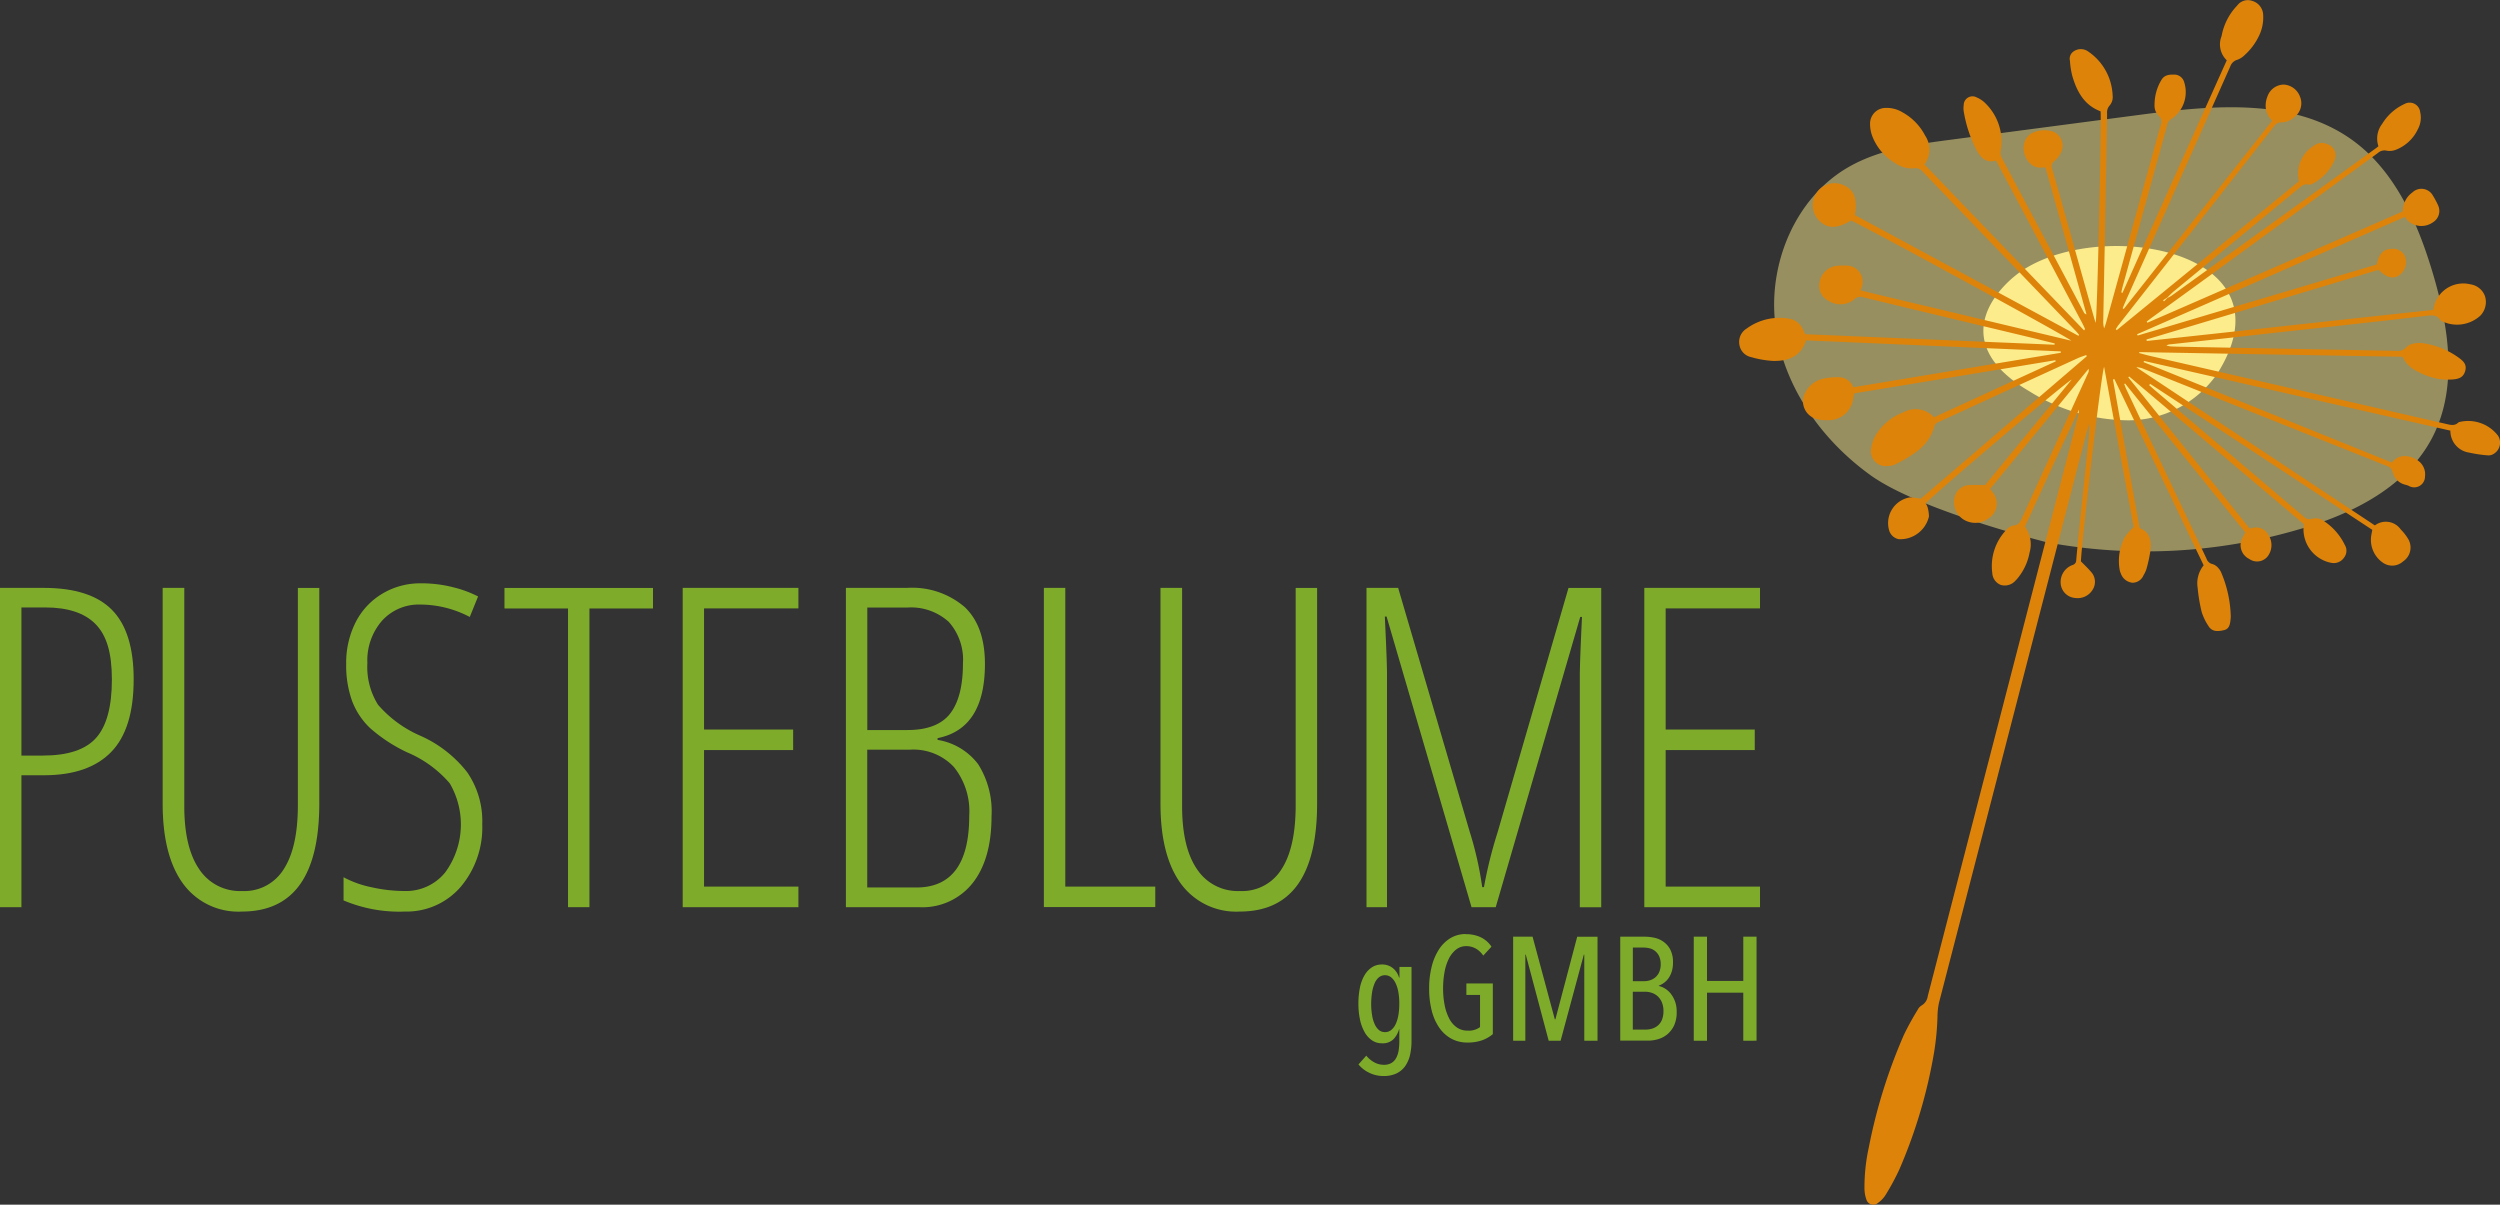
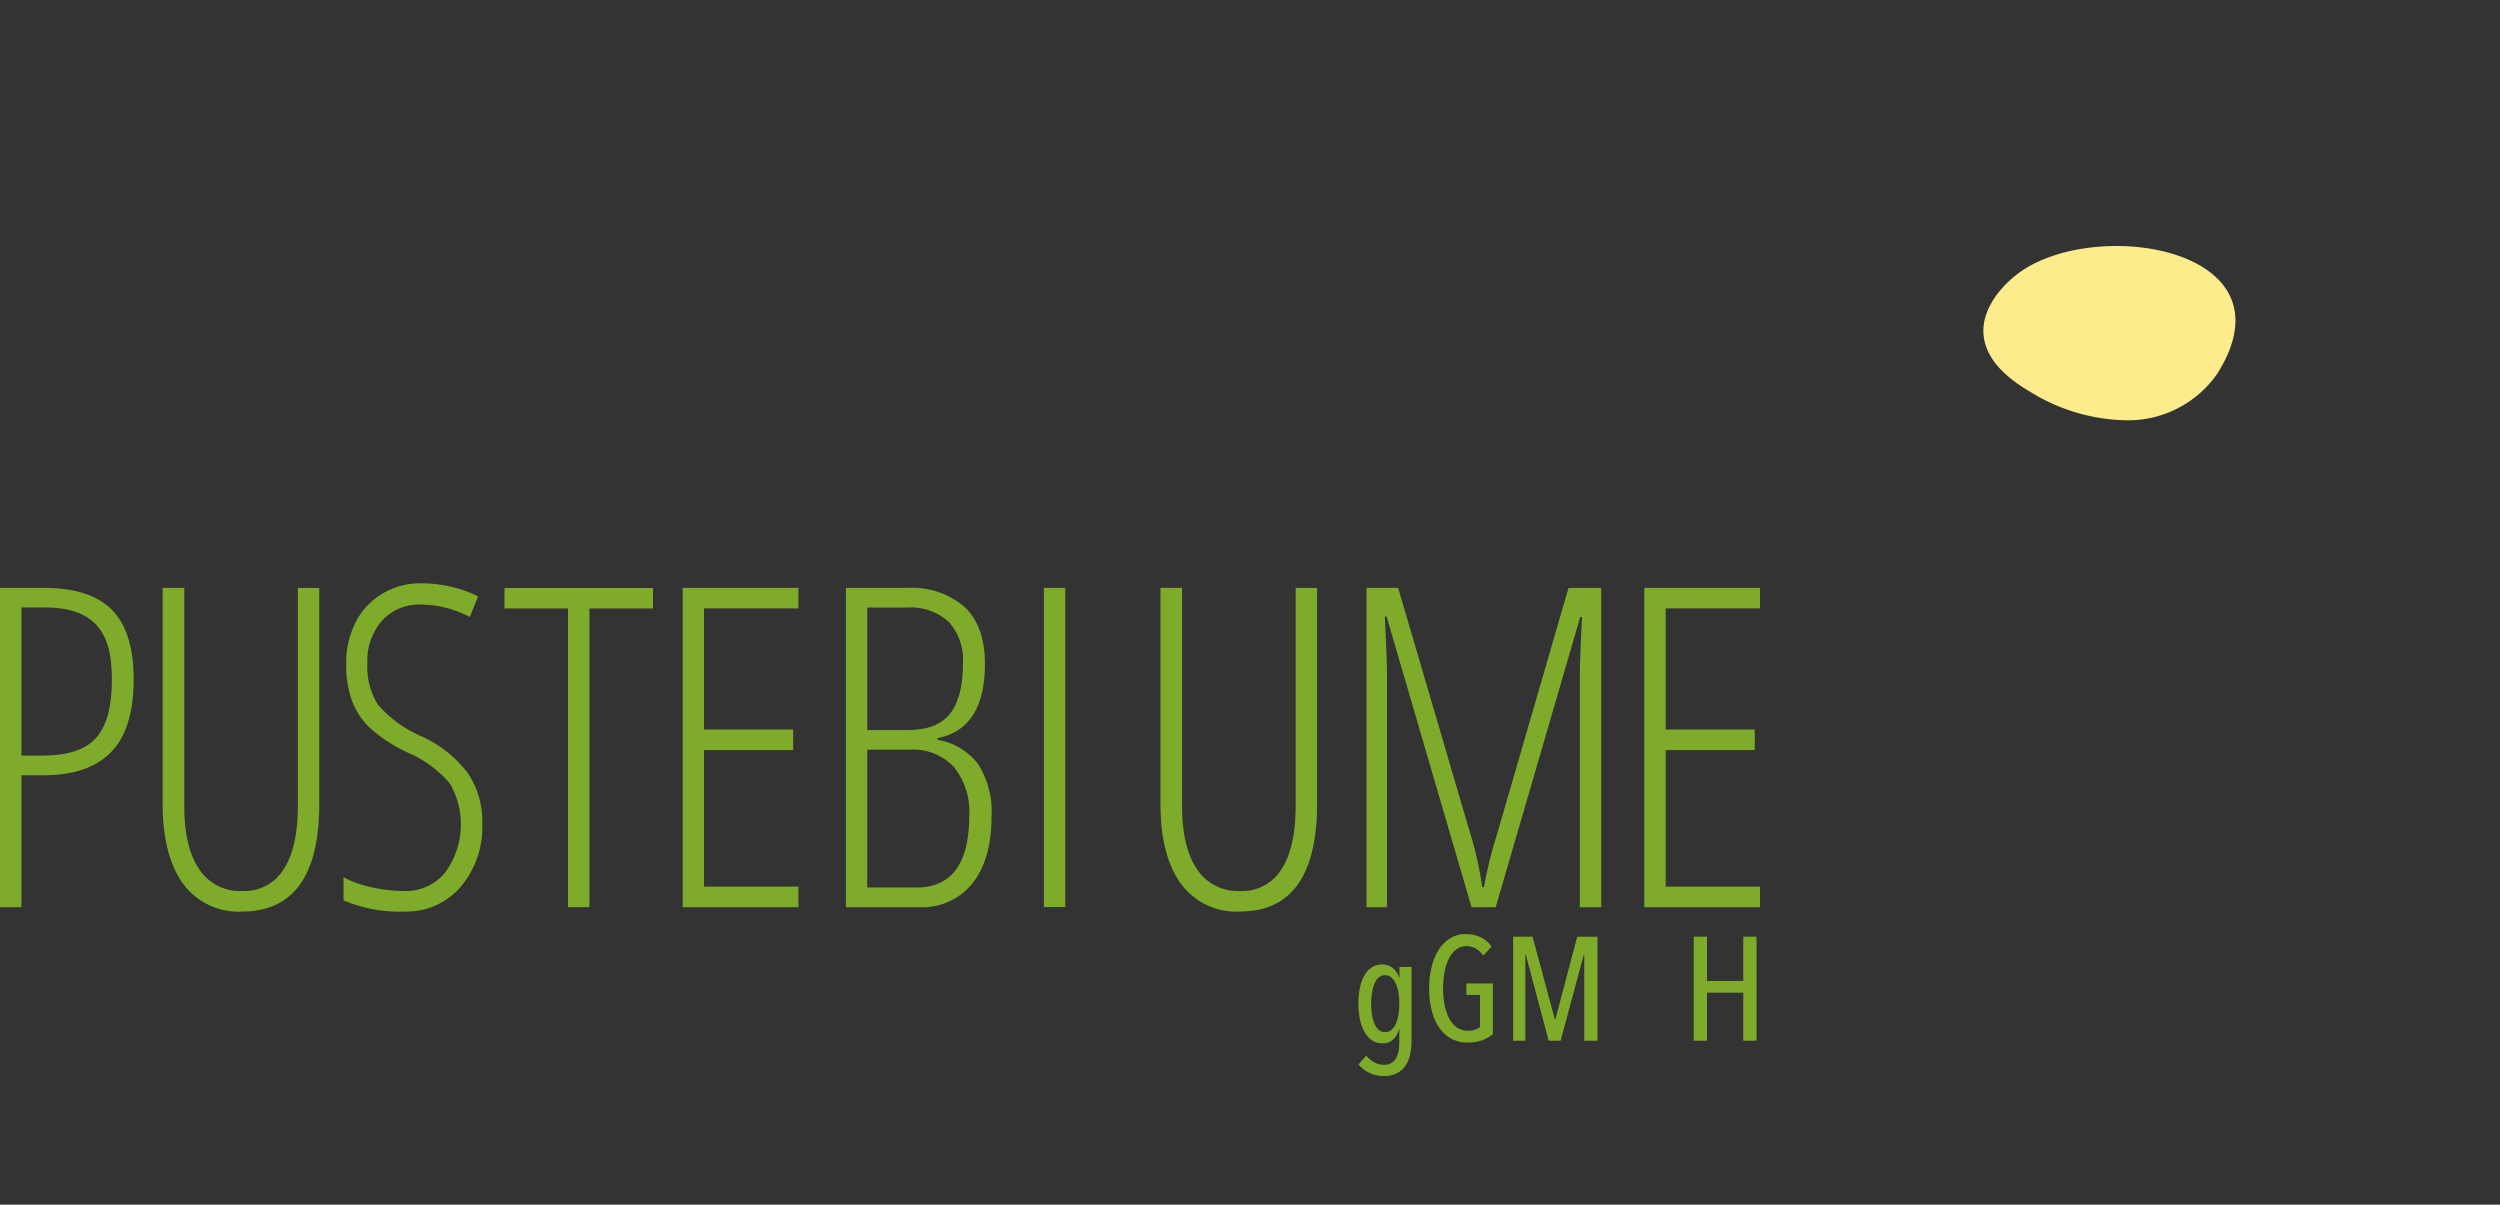
<svg xmlns="http://www.w3.org/2000/svg" width="285" height="137.331" viewBox="0 0 285 137.331">
  <rect x="0" y="0" width="285" height="137.331" fill="#333333" stroke="none" />
  <g id="Ebene_1-2" transform="translate(0 0.048)">
    <g id="Gruppe_135" data-name="Gruppe 135" transform="translate(0 -0.048)">
      <g id="Gruppe_132" data-name="Gruppe 132" transform="translate(0 66.498)">
        <path id="Pfad_32" data-name="Pfad 32" d="M15.237,101.806q0,5.631-2.574,8.264T5.03,112.71H2.442v15.039H0V91.35H4.979q5.323,0,7.795,2.515t2.464,7.941Zm-12.8,8.66H4.884q4.279,0,6.071-2.016c1.2-1.342,1.8-3.564,1.8-6.651s-.616-5.045-1.855-6.313-3.146-1.906-5.741-1.906H2.442v16.88Z" transform="translate(0 -90.829)" fill="#7eac2a" />
        <path id="Pfad_33" data-name="Pfad 33" d="M43.145,91.35v24.572q0,12.319-8.814,12.326a7.8,7.8,0,0,1-6.724-3.19q-2.321-3.19-2.317-9.136V91.35h2.464v24.872q0,4.73,1.708,7.208a5.559,5.559,0,0,0,4.869,2.478,5.279,5.279,0,0,0,4.752-2.478q1.617-2.475,1.621-7.3V91.357h2.442Z" transform="translate(-6.746 -90.829)" fill="#7eac2a" />
        <path id="Pfad_34" data-name="Pfad 34" d="M69.222,118.02a10.487,10.487,0,0,1-2.486,7.259,8.13,8.13,0,0,1-6.321,2.779,16.322,16.322,0,0,1-7-1.269v-2.64a11.7,11.7,0,0,0,3.212,1.144,17.253,17.253,0,0,0,3.784.425A5.735,5.735,0,0,0,65,123.6a9.268,9.268,0,0,0,.521-10.156,13.054,13.054,0,0,0-4.854-3.534,17.812,17.812,0,0,1-4.209-2.75,8.3,8.3,0,0,1-2.068-3.1,11.937,11.937,0,0,1-.675-4.231,10.21,10.21,0,0,1,1.093-4.781A7.989,7.989,0,0,1,57.871,91.8a8.364,8.364,0,0,1,4.3-1.159,14.64,14.64,0,0,1,3.85.477,12.876,12.876,0,0,1,2.728,1.019l-.946,2.339a12.18,12.18,0,0,0-5.624-1.415,5.654,5.654,0,0,0-4.37,1.833,6.882,6.882,0,0,0-1.679,4.84,8.079,8.079,0,0,0,1.217,4.752A13.443,13.443,0,0,0,62.131,108a13.881,13.881,0,0,1,5.389,4.194,9.823,9.823,0,0,1,1.708,5.837Z" transform="translate(-14.249 -90.64)" fill="#7eac2a" />
        <path id="Pfad_35" data-name="Pfad 35" d="M88.116,127.752H85.675V93.7H78.43V91.36H95.361V93.7H88.116v34.053Z" transform="translate(-20.92 -90.832)" fill="#7eac2a" />
        <path id="Pfad_36" data-name="Pfad 36" d="M119.331,127.749H106.14V91.35h13.191v2.339H108.574V107.5H118.73v2.339H108.574V125.4h10.757v2.339Z" transform="translate(-28.312 -90.829)" fill="#7eac2a" />
        <path id="Pfad_37" data-name="Pfad 37" d="M131.5,91.35h6.973a9.19,9.19,0,0,1,6.585,2.192q2.3,2.189,2.3,6.475,0,7.391-5.4,8.462v.2a7.233,7.233,0,0,1,4.634,2.779,10.077,10.077,0,0,1,1.518,5.939q0,4.884-2.163,7.619a7.3,7.3,0,0,1-6.071,2.735h-8.367V91.35Zm2.442,16.205h4.583q3.41,0,4.869-1.877c.968-1.254,1.459-3.16,1.459-5.712a6.482,6.482,0,0,0-1.606-4.73,6.393,6.393,0,0,0-4.766-1.643h-4.532v13.969Zm0,2.244v15.706h5.6q6.027,0,6.027-8.169a8.046,8.046,0,0,0-1.767-5.587,6.339,6.339,0,0,0-4.957-1.958h-4.906Z" transform="translate(-35.076 -90.829)" fill="#7eac2a" />
-         <path id="Pfad_38" data-name="Pfad 38" d="M162.29,127.749V91.35h2.442V125.4H174.99v2.339H162.3Z" transform="translate(-43.289 -90.829)" fill="#7eac2a" />
+         <path id="Pfad_38" data-name="Pfad 38" d="M162.29,127.749V91.35h2.442V125.4v2.339H162.3Z" transform="translate(-43.289 -90.829)" fill="#7eac2a" />
        <path id="Pfad_39" data-name="Pfad 39" d="M198.275,91.35v24.572q0,12.319-8.814,12.326a7.8,7.8,0,0,1-6.724-3.19q-2.321-3.19-2.317-9.136V91.35h2.464v24.872q0,4.73,1.708,7.208a5.559,5.559,0,0,0,4.869,2.478,5.279,5.279,0,0,0,4.752-2.478q1.617-2.475,1.62-7.3V91.357h2.442Z" transform="translate(-48.125 -90.829)" fill="#7eac2a" />
        <path id="Pfad_40" data-name="Pfad 40" d="M224.424,127.749l-9.686-33.136h-.2q.253,5.224.249,6.621v26.515H212.45V91.35h3.608l8.169,27.835a39.332,39.332,0,0,1,1.415,6.277h.2a49.344,49.344,0,0,1,1.547-6.225l8.088-27.879h3.732v36.4h-2.442V101.44q0-1.54.249-6.775h-.2l-9.635,33.085h-2.764Z" transform="translate(-56.669 -90.829)" fill="#7eac2a" />
        <path id="Pfad_41" data-name="Pfad 41" d="M268.831,127.749H255.64V91.35h13.191v2.339H258.074V107.5H268.23v2.339H258.074V125.4h10.757v2.339Z" transform="translate(-68.189 -90.829)" fill="#7eac2a" />
      </g>
      <g id="Gruppe_133" data-name="Gruppe 133" transform="translate(154.864 106.482)">
        <path id="Pfad_42" data-name="Pfad 42" d="M215.856,150.179h1.393v8.41a7.153,7.153,0,0,1-.161,1.584,3.7,3.7,0,0,1-.535,1.276,2.617,2.617,0,0,1-.99.858,3.318,3.318,0,0,1-1.5.308,3.635,3.635,0,0,1-1.613-.359,3.572,3.572,0,0,1-1.247-.961l.887-1a3.13,3.13,0,0,0,.887.748,2.245,2.245,0,0,0,1.137.293,1.617,1.617,0,0,0,.858-.213,1.46,1.46,0,0,0,.535-.579,2.713,2.713,0,0,0,.279-.873,7.084,7.084,0,0,0,.073-1.071v-1.32h-.029a2.7,2.7,0,0,1-.645,1.144,1.734,1.734,0,0,1-1.313.462,1.963,1.963,0,0,1-1.137-.345,2.721,2.721,0,0,1-.843-.946,5.044,5.044,0,0,1-.521-1.43,8.745,8.745,0,0,1-.176-1.818,8.862,8.862,0,0,1,.169-1.782,4.494,4.494,0,0,1,.513-1.408,2.715,2.715,0,0,1,.843-.924,2.062,2.062,0,0,1,1.159-.33,1.9,1.9,0,0,1,1.247.418,2.123,2.123,0,0,1,.7,1.071h.051v-1.2Zm0,4.2a7.11,7.11,0,0,0-.1-1.283,3.9,3.9,0,0,0-.308-1.034,1.951,1.951,0,0,0-.513-.689,1.129,1.129,0,0,0-1.415,0,1.816,1.816,0,0,0-.484.689,4.466,4.466,0,0,0-.286,1.034,8.706,8.706,0,0,0-.1,1.283,7.717,7.717,0,0,0,.1,1.276,3.806,3.806,0,0,0,.286,1.019,1.9,1.9,0,0,0,.484.689,1.053,1.053,0,0,0,.711.249,1.067,1.067,0,0,0,.711-.249,1.951,1.951,0,0,0,.513-.689,4.176,4.176,0,0,0,.3-1.019A7.622,7.622,0,0,0,215.856,154.38Z" transform="translate(-211.2 -146.432)" fill="#7eac2a" />
        <path id="Pfad_43" data-name="Pfad 43" d="M226.377,145.185a3.886,3.886,0,0,1,1.694.352,3.062,3.062,0,0,1,1.225,1.071l-.939,1.019a2.484,2.484,0,0,0-.858-.807,2.176,2.176,0,0,0-1.056-.271,1.831,1.831,0,0,0-1.181.389,3.079,3.079,0,0,0-.829,1.049,5.586,5.586,0,0,0-.491,1.54,10.019,10.019,0,0,0-.161,1.848,9.666,9.666,0,0,0,.176,1.9,5.641,5.641,0,0,0,.521,1.525,2.74,2.74,0,0,0,.865,1.012,2.084,2.084,0,0,0,1.225.367,2.165,2.165,0,0,0,1.423-.4v-3.666h-1.555V150.8h3.014v5.778a4.032,4.032,0,0,1-1.217.7,4.831,4.831,0,0,1-1.7.257,3.7,3.7,0,0,1-1.826-.447,4.011,4.011,0,0,1-1.364-1.247,5.983,5.983,0,0,1-.858-1.943,10.027,10.027,0,0,1-.293-2.53,9.859,9.859,0,0,1,.286-2.471,6.427,6.427,0,0,1,.821-1.958,4.1,4.1,0,0,1,1.313-1.3,3.335,3.335,0,0,1,1.767-.469Z" transform="translate(-214.132 -145.17)" fill="#7eac2a" />
        <path id="Pfad_44" data-name="Pfad 44" d="M243.36,157.437v-9.818h-.051l-2.647,9.818H239.3l-2.61-9.818h-.051v9.818H235.25V145.58h2.214L240,155h.066l2.486-9.415h2.317v11.857Z" transform="translate(-217.615 -145.279)" fill="#7eac2a" />
-         <path id="Pfad_45" data-name="Pfad 45" d="M256.292,151.2a2.2,2.2,0,0,1,.675.271,2.485,2.485,0,0,1,.66.565,3.31,3.31,0,0,1,.506.887,3.4,3.4,0,0,1,.2,1.247,3.535,3.535,0,0,1-.3,1.54,2.981,2.981,0,0,1-.77,1,2.909,2.909,0,0,1-1.041.55,3.984,3.984,0,0,1-1.107.169H251.9V145.58h2.845a5.046,5.046,0,0,1,1.063.125,2.738,2.738,0,0,1,1.034.462,2.512,2.512,0,0,1,.77.9,3.093,3.093,0,0,1,.3,1.437,3.509,3.509,0,0,1-.132,1.019,2.821,2.821,0,0,1-.359.763,2.3,2.3,0,0,1-.521.543,2.5,2.5,0,0,1-.609.337v.037Zm.22-2.471a2.176,2.176,0,0,0-.169-.9,1.633,1.633,0,0,0-.433-.587,1.573,1.573,0,0,0-.609-.323,2.868,2.868,0,0,0-.711-.1h-1.254v3.835h1.291a2.2,2.2,0,0,0,.675-.11,1.709,1.709,0,0,0,.609-.337,1.73,1.73,0,0,0,.433-.594,2.188,2.188,0,0,0,.169-.895Zm.315,5.345a2.576,2.576,0,0,0-.191-1.034,1.952,1.952,0,0,0-.491-.689,1.869,1.869,0,0,0-.675-.381,2.412,2.412,0,0,0-.748-.117H253.33v4.319h1.459a2.558,2.558,0,0,0,.792-.125,1.869,1.869,0,0,0,.653-.381,1.7,1.7,0,0,0,.433-.645,2.6,2.6,0,0,0,.161-.946Z" transform="translate(-222.056 -145.279)" fill="#7eac2a" />
        <path id="Pfad_46" data-name="Pfad 46" d="M268.976,157.437v-5.477h-4.136v5.477H263.33V145.58h1.511v5.045h4.136V145.58h1.51v11.857Z" transform="translate(-225.105 -145.279)" fill="#7eac2a" />
      </g>
      <g id="Gruppe_134" data-name="Gruppe 134" transform="translate(198.265)">
-         <path id="Pfad_47" data-name="Pfad 47" d="M286.85,58.6c-5.683-4.07-10.046-10.273-10.889-17.21s2.288-14.46,8.345-17.943c3.527-2.024,7.677-2.6,11.7-3.124q10.823-1.43,21.653-2.852c8.22-1.078,17.342-1.95,24.066,2.889,4.913,3.534,7.487,9.452,9.21,15.259,1.818,6.123,2.86,13.008-.088,18.676-2.911,5.587-9.063,8.7-15.127,10.434a61.915,61.915,0,0,1-28.773,1.5s-14.423-3.571-20.106-7.633Z" transform="translate(-271.839 -4.401)" fill="#fcec8c" opacity="0.5" />
        <path id="Pfad_48" data-name="Pfad 48" d="M311.747,41.779c-1.921,1.657-3.578,3.982-3.373,6.511.227,2.882,2.742,5.023,5.243,6.482a21.461,21.461,0,0,0,11.278,3.3,12.392,12.392,0,0,0,10.126-5.316c9.246-14.636-14.988-18.112-23.266-10.977Z" transform="translate(-280.516 -10.155)" fill="#fcec8c" />
-         <path id="Pfad_49" data-name="Pfad 49" d="M319.181,33.93a4.182,4.182,0,0,0,.506-.271q11.648-8.4,23.3-16.814c.081-.059.154-.125.279-.22a2.736,2.736,0,0,1,.425-2.552,5.816,5.816,0,0,1,2.544-2.266,1.207,1.207,0,0,1,1.789.917,2.749,2.749,0,0,1-.249,1.928,4.625,4.625,0,0,1-2.434,2.339,1.972,1.972,0,0,1-1.137.139,1.1,1.1,0,0,0-1,.264l-18.94,13.815q-3.388,2.464-6.783,4.92c-.213.154-.418.315-.631.477.022.044.051.088.073.139q14.552-6.335,29.1-12.678c.029-.2.044-.367.073-.535a2.568,2.568,0,0,1,1.034-1.635,1.487,1.487,0,0,1,2.339.345,9.25,9.25,0,0,1,.616,1.159,1.519,1.519,0,0,1-.579,1.877,2.3,2.3,0,0,1-2.852-.125,3.14,3.14,0,0,1-.367-.477c-10.229,4.48-20.377,8.931-30.526,13.375.015.051.037.1.051.154q13.628-4.048,27.255-8.1c.286-1.261.755-1.76,1.708-1.782a1.461,1.461,0,0,1,1.584,1.041,1.862,1.862,0,0,1-.763,1.994c-.7.44-1.415.242-2.317-.645q-13.221,3.971-26.456,7.941c.007.059.022.117.029.169,10.9-1.159,21.8-2.39,32.674-3.542a3.433,3.433,0,0,1,4.216-2.918,2.083,2.083,0,0,1,1.679,1.379,2.235,2.235,0,0,1-.535,2.192,3.944,3.944,0,0,1-4.37.638.478.478,0,0,1-.183-.125c-.418-.66-1.027-.557-1.672-.484-2.845.345-5.69.66-8.535.975-2.405.271-4.818.528-7.23.792-2.456.271-4.913.55-7.369.821q-2.992.33-5.983.653a.915.915,0,0,0-.447.132,3.083,3.083,0,0,0,.433.1c.418.029.829.037,1.247.044q12.231.231,24.462.469a1.312,1.312,0,0,0,1.232-.447,1.765,1.765,0,0,1,.99-.411,2.8,2.8,0,0,1,1.019.007,9.2,9.2,0,0,1,3.842,1.562c.528.381,1.056.77.843,1.555-.183.667-.594.953-1.525,1a6.9,6.9,0,0,1-1.606-.081,8.389,8.389,0,0,1-2.728-1.063,3.17,3.17,0,0,1-1.283-1.445q-15-.264-30.012-.535a.585.585,0,0,1-.022.11c.389.1.777.213,1.173.308l33.9,7.787c.462.11.909.213,1.3-.169a.74.74,0,0,1,.132-.066,4.288,4.288,0,0,1,4.407,1.562,1.485,1.485,0,0,1-.425,2.024,1.108,1.108,0,0,1-.675.22,14.336,14.336,0,0,1-2.17-.315,2.5,2.5,0,0,1-2.163-2.508L316.541,41.1c-.015.044-.029.1-.044.139q14.123,5.708,28.3,11.446a1.856,1.856,0,0,1,1.408-.748,2.68,2.68,0,0,1,1.577.528,1.893,1.893,0,0,1,.792,1.8,1.232,1.232,0,0,1-1.877,1.063,3.954,3.954,0,0,0-.418-.132A1.9,1.9,0,0,1,344.9,53.8a.991.991,0,0,0-.7-.741q-13.848-5.521-27.681-11.05a2.165,2.165,0,0,0-.858-.191q13.606,9.019,27.2,18.031a2.077,2.077,0,0,1,2.955.469,5.4,5.4,0,0,1,.887,1.159,1.9,1.9,0,0,1-.631,2.478,1.846,1.846,0,0,1-2.251.176,3.157,3.157,0,0,1-1.364-3.19c.029-.191.073-.381.11-.587q-12.682-8.337-25.327-16.645c-.037.051-.081.1-.117.147.191.169.374.337.565.5q8.513,7.226,17.034,14.467a.887.887,0,0,0,.975.264,1.644,1.644,0,0,1,1.459.337,6.784,6.784,0,0,1,2.273,2.647,1.261,1.261,0,0,1-.081,1.445,1.417,1.417,0,0,1-1.459.6,3.9,3.9,0,0,1-3.124-4.407q-9.932-8.4-19.915-16.836a1.357,1.357,0,0,0-.1.1q6.918,8.612,13.807,17.195c.1.015.147.037.191.022a1.566,1.566,0,0,1,1.921.66,2.121,2.121,0,0,1,.088,2.354,1.54,1.54,0,0,1-2.229.462A1.744,1.744,0,0,1,327.8,61.2c.081-.176.176-.345.286-.55q-6.863-8.5-13.7-16.975c-.037.022-.073.037-.1.059.073.191.139.389.227.572q4.576,9.668,9.151,19.329a.93.93,0,0,0,.719.631,1.453,1.453,0,0,1,.638.455,1.82,1.82,0,0,1,.345.557,13.643,13.643,0,0,1,1.063,4.854,2.947,2.947,0,0,1-.022.44c-.051.528-.139,1.078-.748,1.217-.653.147-1.357.227-1.775-.477a6.259,6.259,0,0,1-.763-1.577,18.245,18.245,0,0,1-.462-2.75,3.254,3.254,0,0,1,.682-2.588q-5.092-10.614-10.178-21.228a1.368,1.368,0,0,0-.161.051c1,5.624,2.016,11.248,3.036,16.931,1.188.447,1.364,1.459,1.232,2.574a15.372,15.372,0,0,1-.447,2.075,3.152,3.152,0,0,1-.337.733,1.366,1.366,0,0,1-1.269.851,1.574,1.574,0,0,1-1.313-1.041,1.9,1.9,0,0,1-.147-.491,5.787,5.787,0,0,1,.616-3.7,6.847,6.847,0,0,1,.99-1.115c-1.1-5.947-2.229-12.047-3.373-18.265-.337.858-2.574,20.033-2.64,22.174.425.433.807.792,1.144,1.188a1.67,1.67,0,0,1,.191,2.046,2,2,0,0,1-2.009.939,1.788,1.788,0,0,1-1.584-1.342,2.057,2.057,0,0,1,1.32-2.42.552.552,0,0,0,.4-.543c.132-1.467.279-2.926.433-4.392.315-3.072.645-6.145.961-9.21a12.476,12.476,0,0,0,.088-1.965c-.1.345-.213.689-.308,1.041q-8.4,32.48-16.814,64.967a7.923,7.923,0,0,0-.176,1.665,30.791,30.791,0,0,1-.389,4.018,57.8,57.8,0,0,1-3.967,13.353,27.721,27.721,0,0,1-1.569,2.9,3.21,3.21,0,0,1-.858.895.814.814,0,0,1-1.32-.389,3.849,3.849,0,0,1-.22-1.291,21.287,21.287,0,0,1,.5-4.671,61.288,61.288,0,0,1,4-12.817,31.3,31.3,0,0,1,1.555-2.83,1.222,1.222,0,0,1,.425-.491,1.478,1.478,0,0,0,.741-1.107q8.546-33.019,17.1-66.037a3.573,3.573,0,0,0,.139-.8c-2.1,4.422-4.121,8.88-6.167,13.345a3.368,3.368,0,0,1,.528,2.955,6.386,6.386,0,0,1-1.3,2.845,3.14,3.14,0,0,1-.293.33,1.619,1.619,0,0,1-1.664.513,1.527,1.527,0,0,1-.99-1.349,5.969,5.969,0,0,1,1.65-4.986,1.345,1.345,0,0,1,.814-.455c.513-.044.689-.345.873-.741q3.025-6.654,6.064-13.3c.506-1.115,1.019-2.229,1.525-3.344a.632.632,0,0,0,.044-.462c-3.732,4.554-7.457,9.107-11.219,13.69.117.154.22.279.315.411a2.008,2.008,0,0,1-.565,2.992,2.52,2.52,0,0,1-2.779.081,2.356,2.356,0,0,1-1.041-2.478,1.8,1.8,0,0,1,1.716-1.452c.535-.029,1.071,0,1.789,0,3.182-3.886,6.489-7.912,9.855-12.011-.587.213-15.3,12.707-16.638,14.093a2.094,2.094,0,0,1,.213.425,4.171,4.171,0,0,1,.161,1.078,3.362,3.362,0,0,1-3.432,2.588,1.431,1.431,0,0,1-1.1-.983,2.974,2.974,0,0,1,2.354-3.784,6.389,6.389,0,0,1,1.239.161c6.269-5.382,12.6-10.816,18.933-16.249-.022-.044-.044-.1-.066-.139-.315.117-.645.213-.946.352q-6.544,2.992-13.081,6c-.909.418-1.826.836-2.735,1.254-.249.11-.469.22-.55.535a5.283,5.283,0,0,1-1.987,2.845,16.08,16.08,0,0,1-2.442,1.467,2.154,2.154,0,0,1-.924.2,1.683,1.683,0,0,1-1.862-1.928,4.2,4.2,0,0,1,.521-1.584,6.336,6.336,0,0,1,3.182-2.618,2.847,2.847,0,0,1,3.476.572q6.951-3.2,13.873-6.372l-.044-.132q-11.45,1.892-22.914,3.776c-.051.213-.1.381-.125.543a2.82,2.82,0,0,1-2.962,2.515,4.105,4.105,0,0,1-1.232-.139,2.078,2.078,0,0,1-1.32-2.926,3.069,3.069,0,0,1,2.053-1.657,7.517,7.517,0,0,1,1.811-.176A1.776,1.776,0,0,1,283.4,44.1q11.857-1.969,23.655-3.93a1.2,1.2,0,0,0-.015-.161l-29.022-1.254c-.616,1.892-2.1,2.39-3.82,2.339a11.219,11.219,0,0,1-2.449-.433,1.7,1.7,0,0,1-1.335-1.415,1.786,1.786,0,0,1,.829-1.84,6.335,6.335,0,0,1,5.1-1.071,2.063,2.063,0,0,1,1.291,1.122c.1.161.169.352.286.594q14.189.6,28.421,1.2a1.009,1.009,0,0,1,.022-.147c-.821-.205-1.643-.411-2.464-.609-6.445-1.547-12.9-3.08-19.336-4.642a1.023,1.023,0,0,0-1.107.271,2.507,2.507,0,0,1-2.83.154,1.914,1.914,0,0,1-1.085-2.068,2.266,2.266,0,0,1,1.994-1.958,7.852,7.852,0,0,1,1.247-.015,1.848,1.848,0,0,1,1.562,2.515,2.857,2.857,0,0,0-.1.308c3.989.983,7.985,1.9,11.967,2.86s7.985,1.906,12.04,2.874c-.367-.411-23.772-13.155-25.107-13.7-1.628.975-2.764.953-3.71-.066a2.494,2.494,0,0,1-.2-3.124,2.46,2.46,0,0,1,2.992-.873c1.239.5,1.679,1.569,1.364,3.446q12.715,6.863,25.473,13.756l.081-.1c-.117-.139-.22-.286-.345-.411q-8.733-9.1-17.466-18.185a1.044,1.044,0,0,0-1.012-.4,3.226,3.226,0,0,1-2.156-.594,6.116,6.116,0,0,1-2.581-3.021,3.888,3.888,0,0,1-.271-1.5,1.781,1.781,0,0,1,1.8-1.767,3.423,3.423,0,0,1,1.892.5,6.368,6.368,0,0,1,2.581,2.647,2.869,2.869,0,0,1-.066,3.3q9.1,9.47,18.192,18.918c.051-.081.073-.1.081-.117s.022-.051.015-.066c-.1-.22-.2-.447-.315-.66q-4.905-9.25-9.818-18.522c-1.093.323-1.686-.271-2.17-1.085a14.776,14.776,0,0,1-1.489-4.363,2.526,2.526,0,0,1-.029-.88,1,1,0,0,1,1.489-.865,3.061,3.061,0,0,1,1.019.7,6.1,6.1,0,0,1,1.723,5.323,1.238,1.238,0,0,0,.1.843q4.7,8.821,9.378,17.657a.39.39,0,0,0,.286.2q-2.332-8.37-4.664-16.711a1.52,1.52,0,0,0-.293-.037c-1.664.293-2.654-1.818-2.016-3.109a1.834,1.834,0,0,1,.726-.785,3.263,3.263,0,0,1,2.075-.286,1.729,1.729,0,0,1,1.232,2.552,2.883,2.883,0,0,1-.719.909.718.718,0,0,0-.249.887q1.012,3.531,1.994,7.069,1.386,4.95,2.779,9.906c.051.183.117.367.183.579.176-.557.682-22.775.557-24.117-1.862-.7-2.691-2.236-3.212-4A9.221,9.221,0,0,1,308.1,6.9a1.008,1.008,0,0,1,.433-1.1,1.443,1.443,0,0,1,1.533-.051,6.365,6.365,0,0,1,2.9,5.1,1.481,1.481,0,0,1-.367,1.159,1.14,1.14,0,0,0-.264.88q-.066,4.3-.147,8.6-.143,7.5-.293,15a2.733,2.733,0,0,0,.1.895,6.2,6.2,0,0,0,.205-.587q3.124-11.3,6.247-22.592a.864.864,0,0,0-.227-1.041,1.647,1.647,0,0,1-.477-1.276,5.459,5.459,0,0,1,.77-2.8c.345-.616.939-.645,1.54-.631a1.179,1.179,0,0,1,1.071.873,3.691,3.691,0,0,1-1.5,4.216.909.909,0,0,0-.447.7q-.957,3.465-1.914,6.944-1.562,5.664-3.131,11.329c-.073.257-.125.513-.183.77.044.015.1.037.139.051q5.928-13.243,11.886-26.515a2.509,2.509,0,0,1-.587-2.764A6.749,6.749,0,0,1,327.173.574a1.5,1.5,0,0,1,1.7-.521,1.725,1.725,0,0,1,1.254,1.628,4.736,4.736,0,0,1-.477,2.354,6.993,6.993,0,0,1-1.664,2.222,2.207,2.207,0,0,1-.8.506,1.2,1.2,0,0,0-.807.755q-5.961,13.4-11.937,26.779c-.117.264-.227.535-.337.8l.125.081q8.458-10.724,16.924-21.47a2.314,2.314,0,0,1-.741-1.87,2.829,2.829,0,0,1,.213-.924,2,2,0,0,1,1.862-1.32,2.1,2.1,0,0,1,1.833,1.371,1.963,1.963,0,0,1-.557,2.273,2.286,2.286,0,0,1-1.591.667.922.922,0,0,0-.792.425q-8.876,11.351-17.76,22.694c-.11.139-.2.3-.3.455l.11.11q10.394-8.491,20.773-16.975a3.72,3.72,0,0,1,1.716-4.055,1.415,1.415,0,0,1,1.459-.191,1.348,1.348,0,0,1,.865,1.892,5.391,5.391,0,0,1-2.464,2.625.758.758,0,0,1-.491.11c-.484-.125-.777.154-1.1.425q-7.149,5.9-14.291,11.776c-.242.205-.455.44-.689.667-.161.11-.33.213-.491.323.029.044.066.081.1.125l.418-.418Z" transform="translate(-270.389 0.048)" fill="#dd830a" />
      </g>
    </g>
  </g>
</svg>